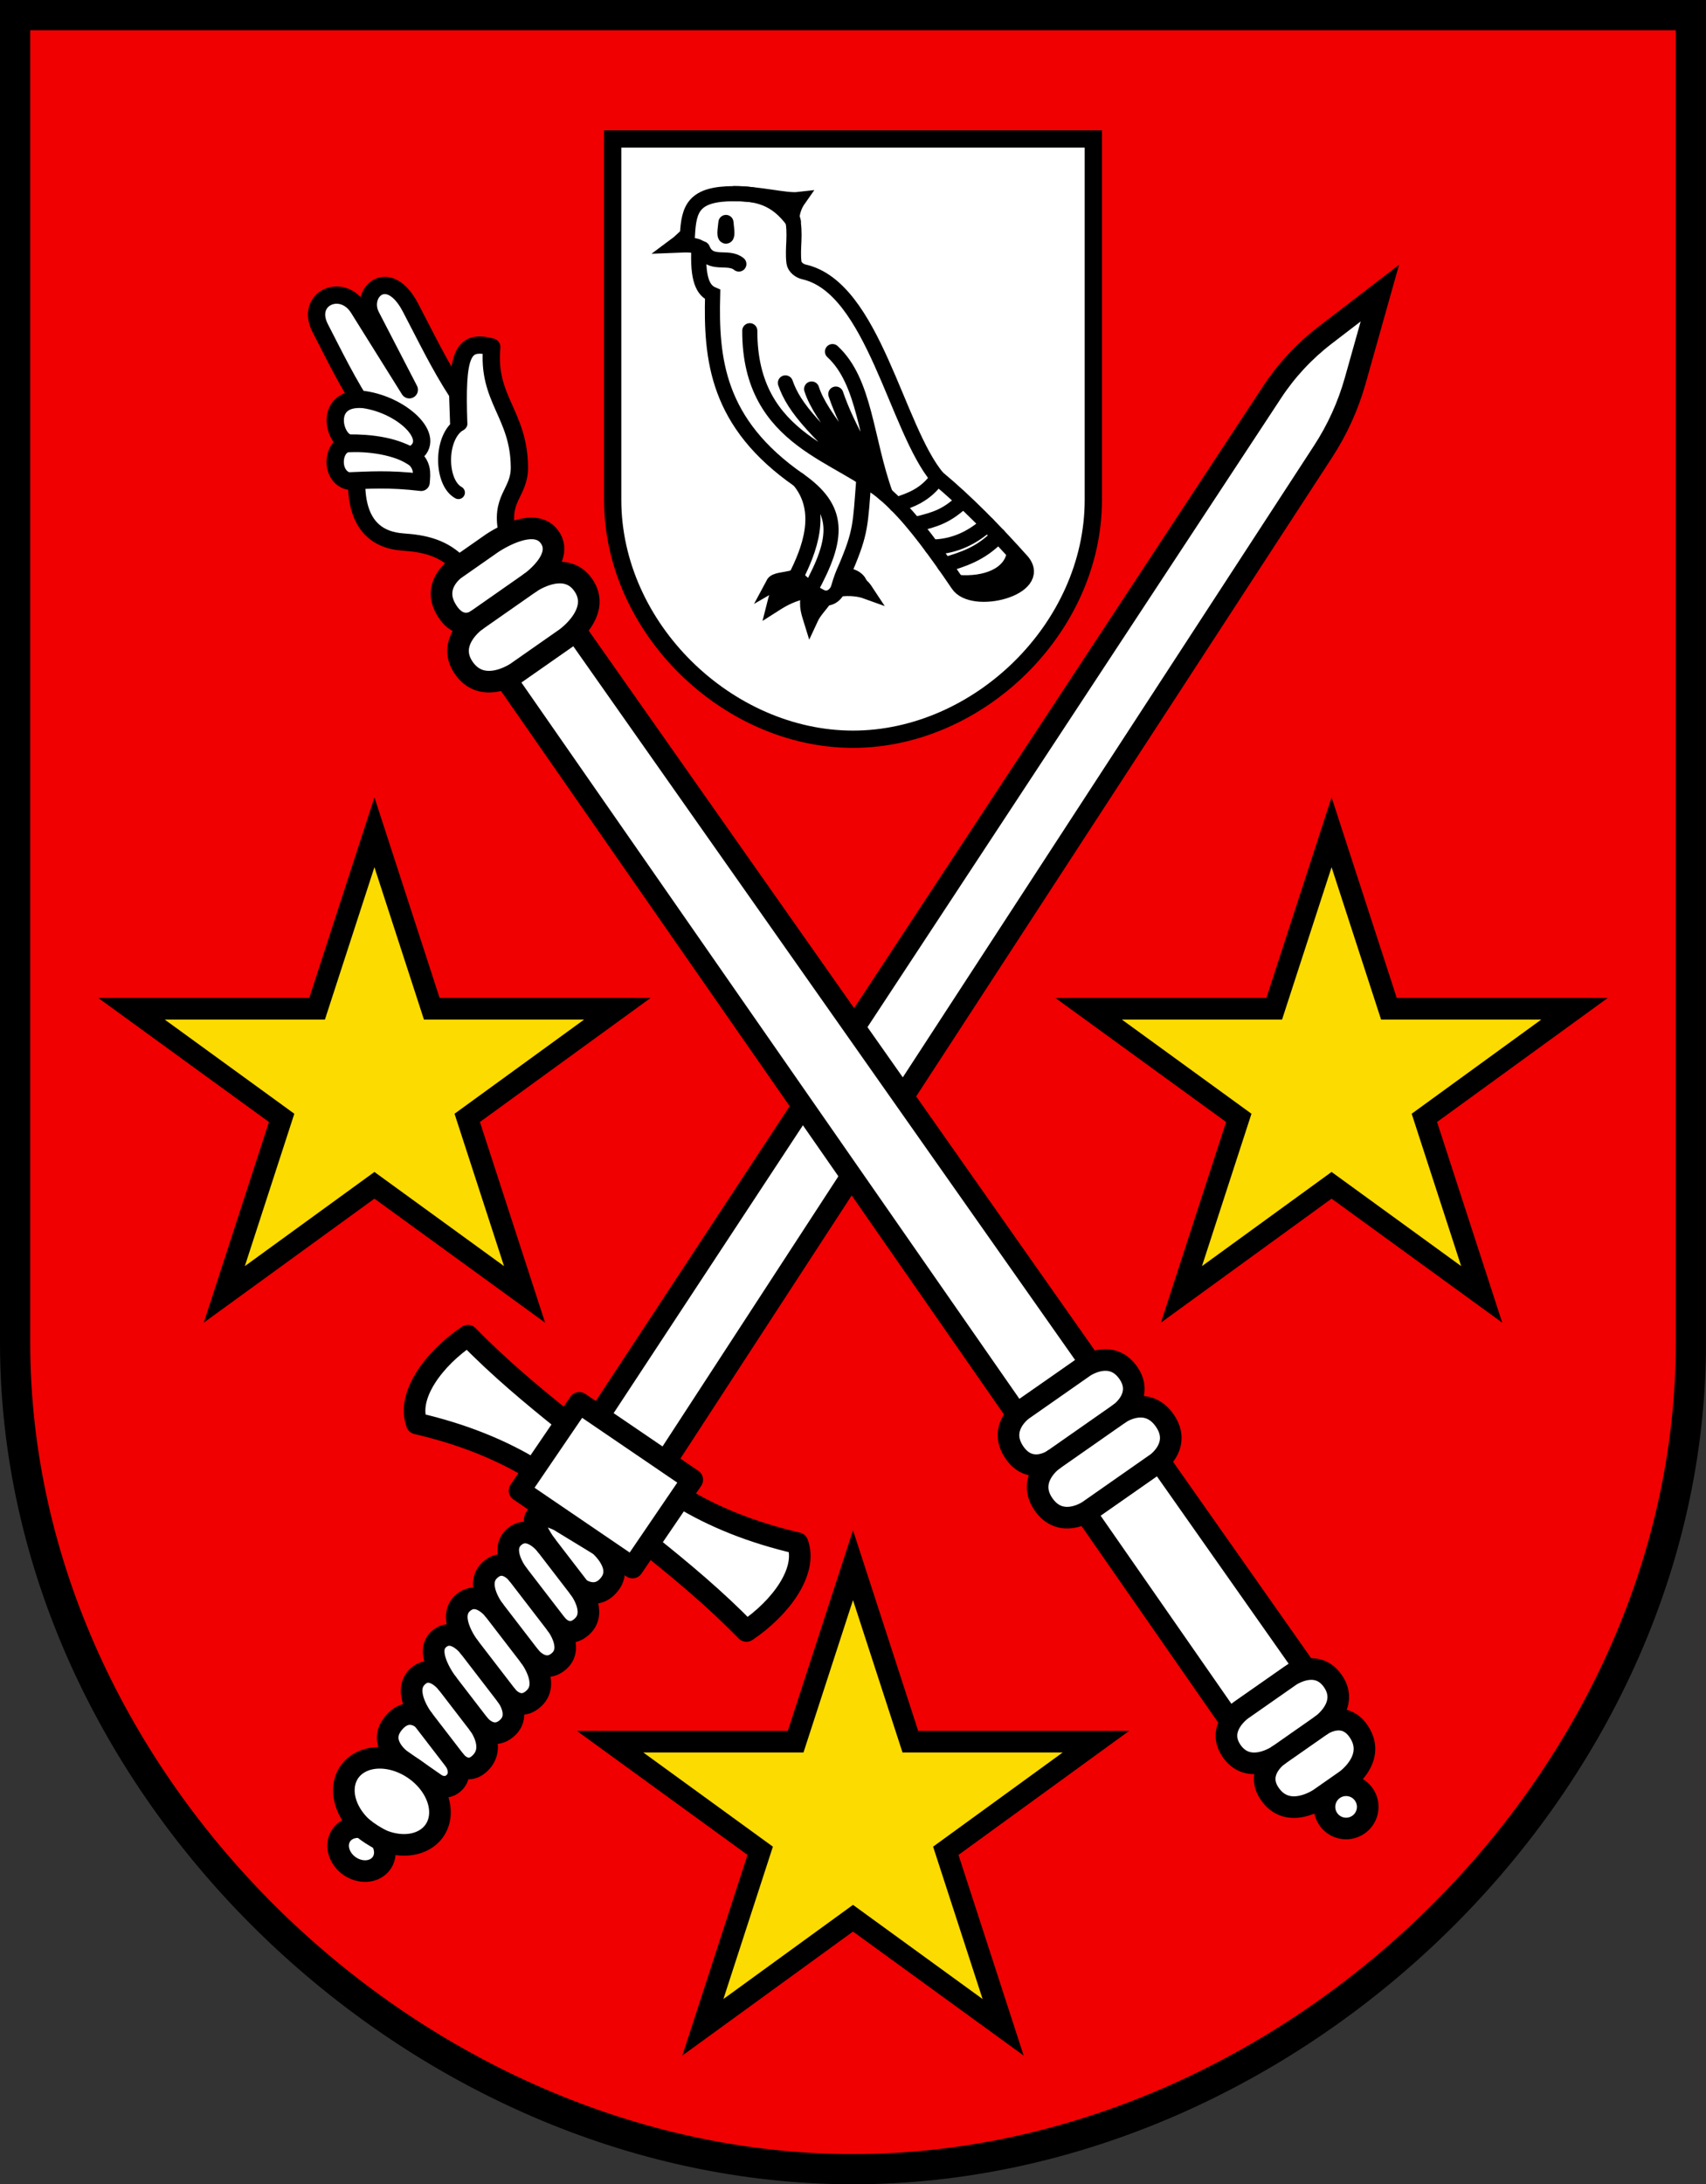
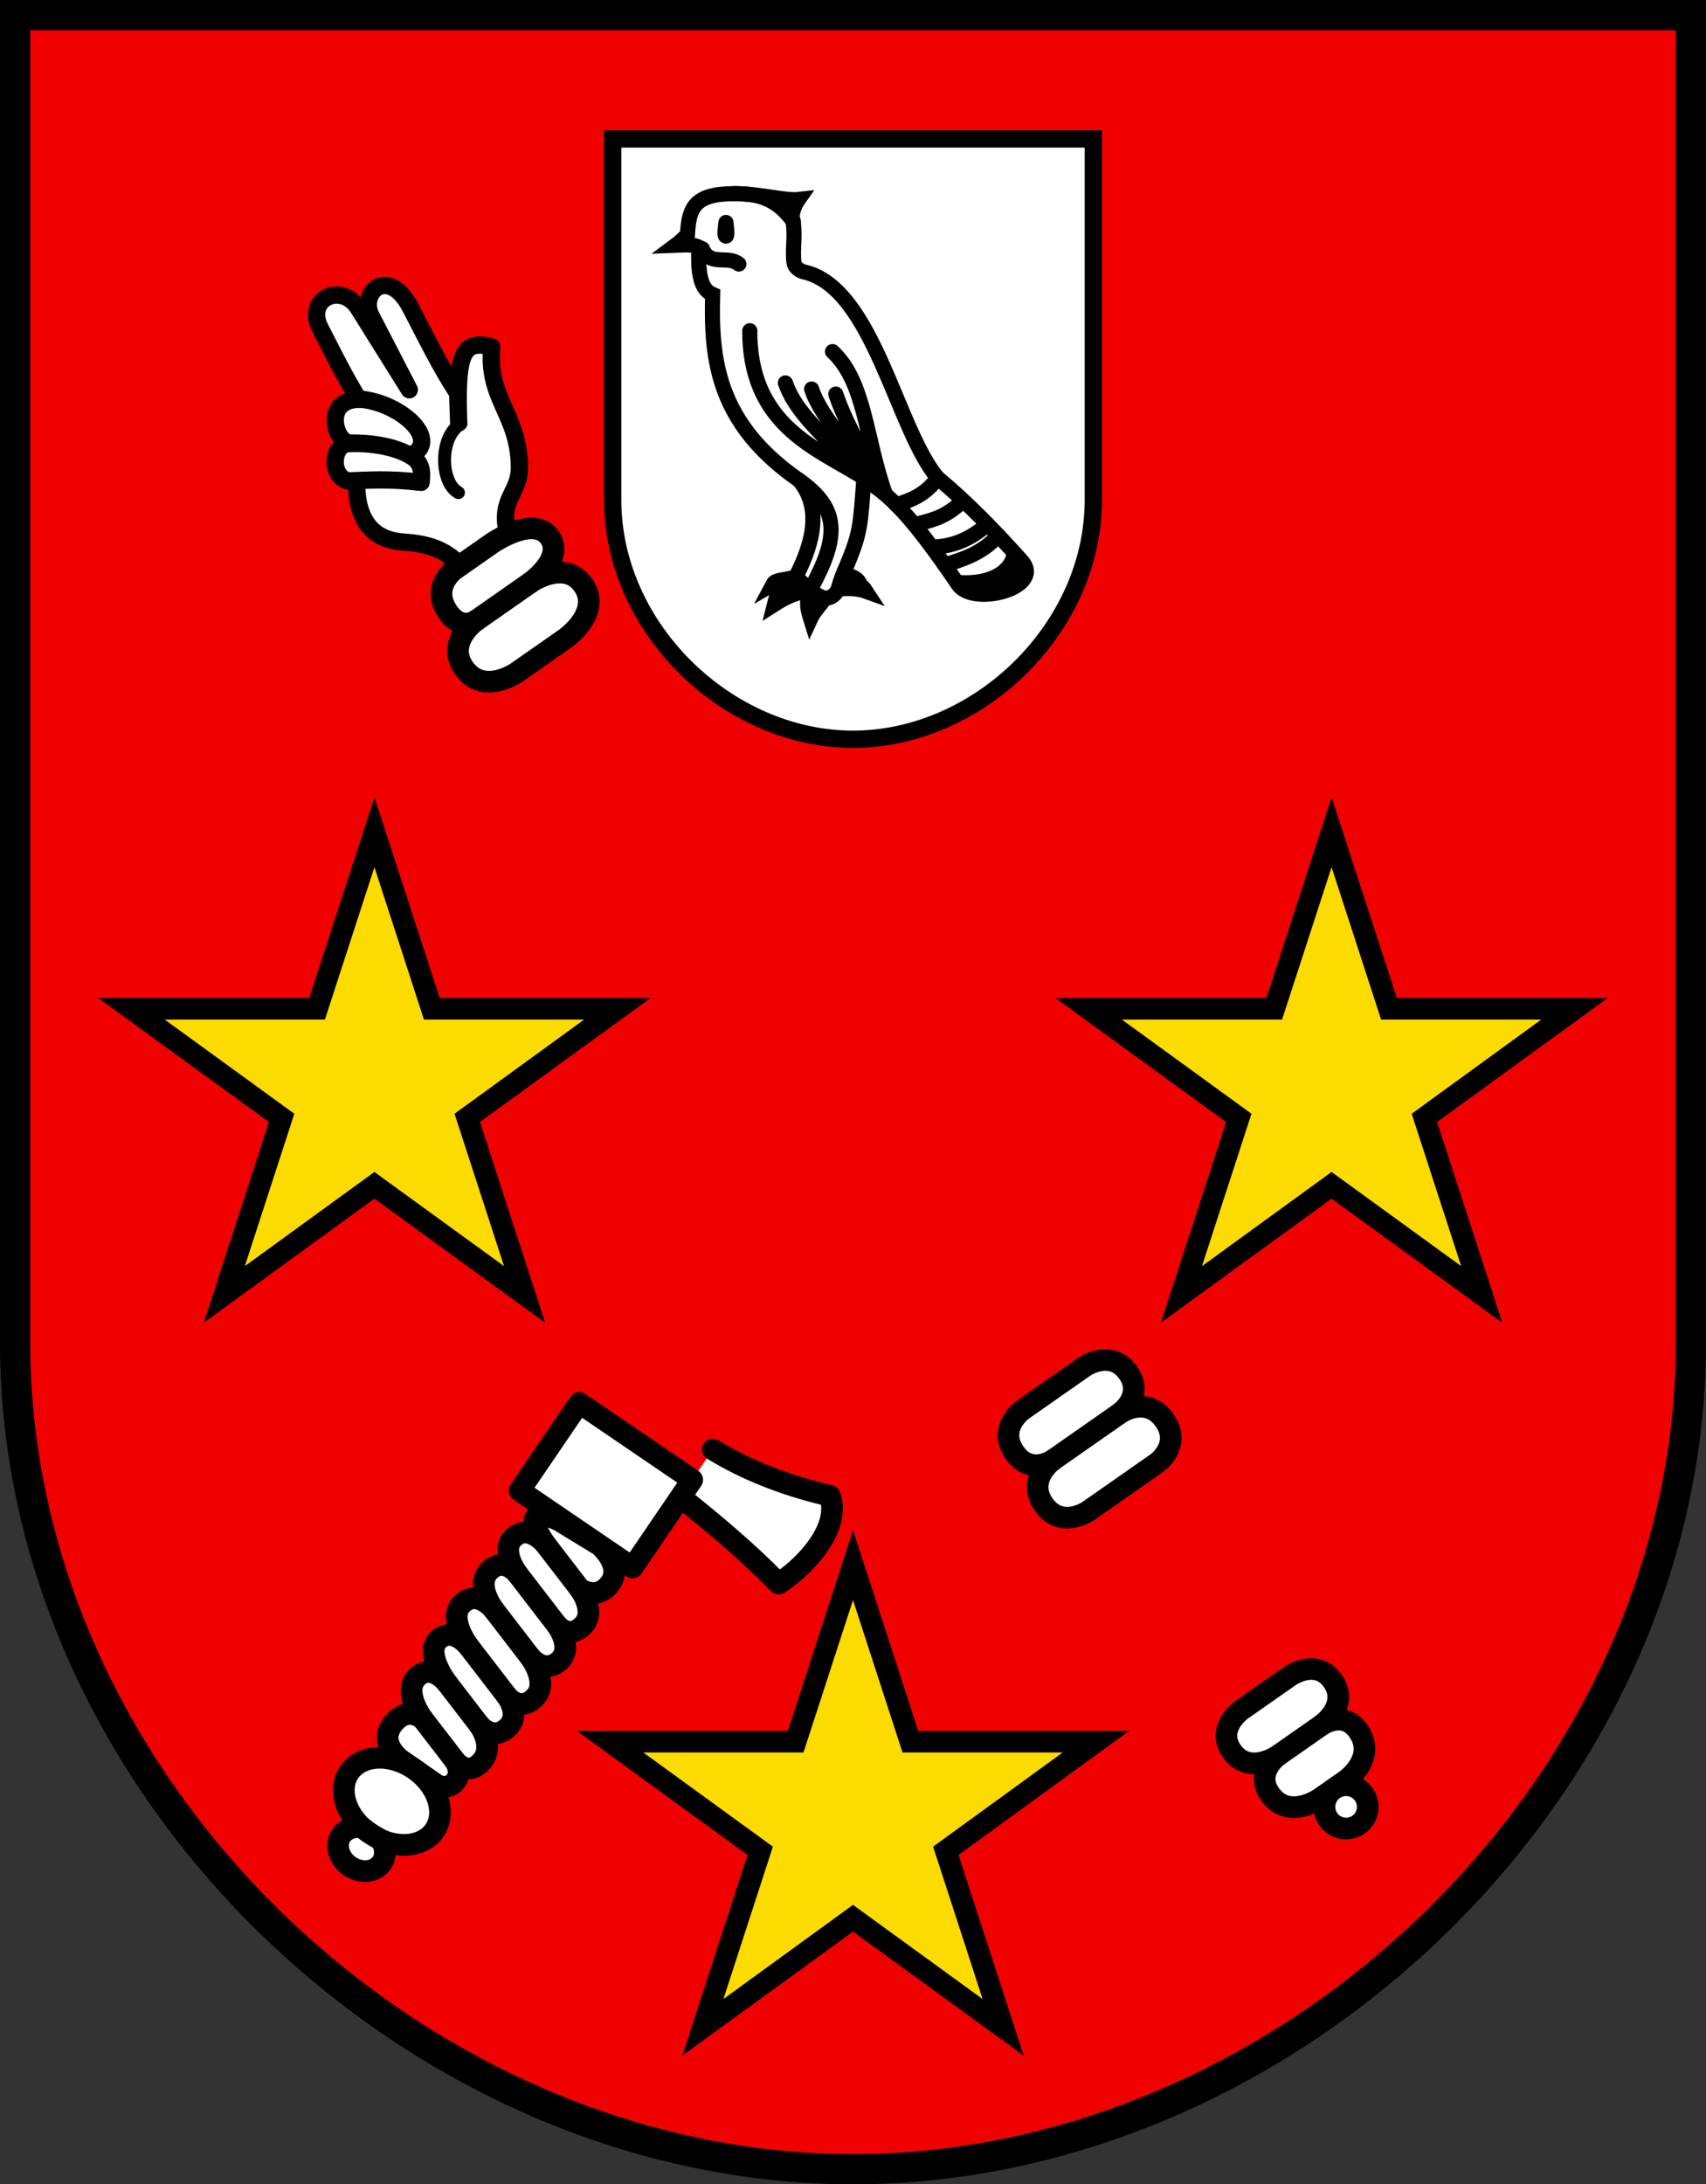
<svg xmlns="http://www.w3.org/2000/svg" xmlns:ns1="http://www.inkscape.org/namespaces/inkscape" xmlns:ns2="http://sodipodi.sourceforge.net/DTD/sodipodi-0.dtd" ns1:version="1.1.1 (3bf5ae0d25, 2021-09-20)" ns2:docname="CoA Pleigne.svg" id="svg2130" version="1.1" viewBox="0 0 395 505.667" height="505.667" width="395">
  <rect x="0" y="0" width="395" height="505.667" fill="#333333" stroke="none" />
  <defs id="defs2124" />
  <ns2:namedview ns1:pagecheckerboard="false" fit-margin-bottom="0" fit-margin-right="0" fit-margin-left="0" fit-margin-top="0" lock-margins="true" units="px" ns1:snap-smooth-nodes="true" ns1:snap-object-midpoints="true" ns1:window-maximized="1" ns1:window-y="-11" ns1:window-x="-11" ns1:window-height="1506" ns1:window-width="2560" showgrid="false" ns1:document-rotation="0" ns1:current-layer="g113664" ns1:document-units="px" ns1:cy="252.66667" ns1:cx="198" ns1:zoom="1.5" ns1:pageshadow="2" ns1:pageopacity="0" borderopacity="1.0" bordercolor="#666666" pagecolor="#333333" id="base" showguides="false" ns1:guide-bbox="true" ns1:snap-intersection-paths="true" ns1:object-paths="true" ns1:snap-grids="false" ns1:snap-global="true" ns1:lockguides="false" guidecolor="#00ffff" guideopacity="0.498" ns1:snap-midpoints="true" ns1:snap-to-guides="true" />
  <g id="layer1" ns1:groupmode="layer" ns1:label="pleigne" transform="translate(-726.984,-39.554)">
    <g id="g113664" ns1:label="coa">
      <path style="opacity:1;fill:#f00000;fill-opacity:1;stroke:#000000;stroke-width:7;stroke-miterlimit:4;stroke-dasharray:none;stroke-opacity:1" d="M 1118.484,43.054 V 350.388 c 0,102.751 -92.875,191.333 -194,191.333 -101.124,-10e-6 -194,-88.583 -194,-191.333 V 43.054 Z" id="path52179" ns2:nodetypes="cszscc" ns1:label="coa-f" />
      <g id="g113632" ns1:label="inescutcheon">
        <path style="opacity:1;fill:#ffffff;fill-opacity:1;stroke:#000000;stroke-width:4;stroke-miterlimit:4;stroke-dasharray:none;stroke-opacity:1" d="m 868.841,71.721 v 83.552 c 0,29.76 26.638,55.416 55.643,55.416 29.004,0 55.643,-25.656 55.643,-55.416 V 71.721 Z" id="path53085" ns2:nodetypes="cszscc" ns1:label="inescutcheon-0" />
        <g id="g113624" ns1:label="jay">
          <path id="path106060" style="opacity:1;fill:#ffffff;fill-opacity:1;stroke:#000000;stroke-width:3.5;stroke-linecap:round;stroke-linejoin:miter;stroke-miterlimit:4;stroke-dasharray:none;stroke-opacity:1" d="m 921.788,173.508 c 3.763,0.29 4.966,1.809 5.696,2.921 -1.403,-0.507 -3.76,-0.843 -6.126,-0.497 m 0.902,-3.652 c 0.949,0.704 2.741,0.498 3.724,2.19 -1.241,-0.403 -3.451,0.291 -4.585,0.211 m -6.832,1.455 c -1.084,3.023 -0.458,4.809 0.103,6.625 0.759,-1.646 2.076,-2.946 3.314,-4.634 m -6.751,-4.991 c -3.718,1.918 -4.209,3.454 -4.931,6.325 1.748,-1.114 4.073,-2.552 8.264,-3.325 m -3.333,-3 c -3.021,0.829 -4.705,0.597 -5.252,1.631 1.344,-0.782 2.518,-0.392 5.252,-1.631 z" ns1:label="claws" />
          <path style="opacity:1;fill:#ffffff;fill-opacity:1;stroke:#000000;stroke-width:3.5;stroke-linecap:round;stroke-linejoin:miter;stroke-miterlimit:4;stroke-dasharray:none;stroke-opacity:1" d="m 910.369,89.601 c 0.986,4.228 0.015,7.236 0.446,10.712 0.132,1.061 1.251,1.949 2.295,2.183 16.103,3.607 21.417,36.423 30.965,47.681 6.521,5.407 13.042,12.039 19.563,19.328 5.183,6.216 -11.484,10.498 -14.849,5.303 -5.156,-7.605 -10.043,-14.222 -14.26,-18.385 -3.333,-3.396 -5.437,-4.643 -7.542,-5.893 -0.798,10.532 -0.655,12.199 -4.184,20.506 -0.577,1.259 -1.138,2.641 -1.643,4.472 -0.509,1.844 -2.3,3.067 -4.03,2.255 -0.854,-0.401 -1.707,-0.917 -2.561,-1.625 l -3.333,-3 c 2.996,-5.953 6.807,-15.187 0.75,-22.417 -19.058,-13.219 -20.4,-28.031 -20,-43 -2.19,-0.929 -3.564,-3.409 -3.167,-10.938 -1.496,-0.769 -3.814,-0.495 -5.396,-0.438 0.951,-0.702 1.9,-1.716 2.729,-2.458 0.344,-6.062 1.41,-9.5 10.833,-9.5 5.847,0 11.94,1.695 14.866,1.359 -0.861,1.223 -1.308,2.573 -1.481,3.854 z" id="path92584" ns2:nodetypes="cccccccccccccccccccc" ns1:label="jay-0" />
          <path id="path100651" style="opacity:1;fill:none;fill-opacity:1;stroke:#000000;stroke-width:3.5;stroke-linecap:round;stroke-linejoin:miter;stroke-miterlimit:4;stroke-dasharray:none;stroke-opacity:1" d="m 958.16,163.549 c -4.151,4.35 -8.302,5.494 -12.453,6.793 m 9.914,-9.427 c -3.907,3.496 -8.212,5.243 -12.905,5.282 m 7.211,-10.658 c -3.775,3.454 -6.143,4.255 -10.958,5.394 m 5.105,-10.756 c -2.808,4.008 -6.313,5.18 -9.546,6.246 M 889.646,97.189 c 1.696,4.128 5.905,1.395 8.408,3.489 m 22.451,30.111 c 2.813,8.274 7.716,15.541 11.521,23.268 M 914.906,129.611 c 2.128,6.807 11.396,16.291 17.119,24.446 m -23.189,-25.86 c 2.047,5.911 6.845,11.137 23.189,25.86 m -31.438,-37.94 c -0.072,26.078 21.917,28.553 31.438,37.94 -4.612,-12.679 -4.678,-26.113 -12.287,-33.108 m -22.754,-36.562 c 5.014,0.002 9.553,0.715 13.679,6.438 m 3.904,85.312 c 6.682,-12.151 7.032,-18.748 -2.701,-25.505 m 51.03,18.251 c 1.403,6.777 -8.472,6.374 -14.167,5.511 6.515,0.54 12.243,-1.724 13.088,-6.674" ns2:nodetypes="cccccccccccccccccccccccccc" ns1:label="jay-c" />
          <path style="opacity:1;fill:#ffffff;fill-opacity:1;stroke:#000000;stroke-width:3.5;stroke-linecap:round;stroke-linejoin:round;stroke-miterlimit:4;stroke-dasharray:none;stroke-opacity:1" d="m 895.067,91.054 c 0.089,1.056 0.441,3.148 0,3.167 -0.466,-0.056 -0.103,-2.111 0,-3.167 z" id="path102410" ns2:nodetypes="ccc" ns1:label="eye" />
        </g>
      </g>
      <g id="g113279" ns1:label="saltire" transform="translate(3.426)">
        <g id="g71542" ns1:label="sword">
          <g id="g64631" ns1:label="grip">
            <path style="opacity:1;fill:#ffffff;fill-opacity:1;stroke:#000000;stroke-width:5;stroke-linecap:round;stroke-linejoin:round;stroke-miterlimit:4;stroke-dasharray:none;stroke-opacity:1" d="m 864.833,406.11 c -3.072,4.217 -7.109,1.164 -7.109,1.164 0,0 4.096,5.325 0.774,8.648 -3.322,3.322 -6.084,-0.268 -6.084,-0.268 0,0 4.124,5.361 0.576,8.466 -3.548,3.105 -6.755,-1.065 -6.755,-1.065 0,0 4.603,5.984 1.131,9.496 -3.472,3.512 -6.453,-0.364 -6.453,-0.364 0,0 3.461,4.499 -0.013,7.479 -3.474,2.98 -6.452,-0.891 -6.452,-0.891 0,0 3.828,4.977 0.607,8.598 -3.221,3.621 -6.082,-0.098 -6.082,-0.098 0,0 1.798,2.743 -0.125,4.834 -1.922,2.09 -4.329,0.525 -4.329,0.525 l -8.176,-5.689 c 0,0 -5.304,-3.8 -1.853,-8.258 3.452,-4.458 6.998,-1.141 6.998,-1.141 0,0 -4.783,-6.218 -1.439,-9.679 3.345,-3.46 7.028,1.328 7.028,1.328 0,0 -5.366,-6.976 -1.994,-10.089 3.372,-3.112 7.031,1.644 7.031,1.644 0,0 -5.108,-6.641 -1.513,-9.991 3.596,-3.351 7.299,1.463 7.299,1.463 0,0 -4.429,-5.757 -1.04,-9.069 3.389,-3.311 6.51,0.746 6.51,0.746 0,0 -4.281,-5.565 -0.72,-8.578 3.561,-3.013 7.316,1.869 7.316,1.869 0,0 -3.252,-4.346 -2.51,-6.17 0.742,-1.824 5.481,0.496 5.481,0.496 l 9.404,5.726 c 0,0 5.564,4.651 2.492,8.868 z" id="path54371" ns2:nodetypes="zsczczczczcczcczcczczczczcszccz" ns1:label="grip-0" />
            <path id="path54369" style="opacity:1;fill:none;fill-opacity:1;stroke:#000000;stroke-width:5;stroke-linecap:round;stroke-linejoin:miter;stroke-miterlimit:4;stroke-dasharray:none;stroke-opacity:1" d="m 821.489,437.544 7.485,9.73 m -1.895,-18.081 7.37,9.581 m -2.334,-18.025 8.798,11.437 m 9.054,-34.997 7.757,10.084 m -14.353,-3.376 9.043,11.756 m -14.512,-3.433 8.333,10.833" ns1:label="grip-c" />
          </g>
          <g id="g67956" ns1:label="sword-pommel">
            <path id="path65731" style="opacity:1;fill:#ffffff;stroke:#000000;stroke-width:5;stroke-linecap:round;stroke-linejoin:miter" d="m 151.096,378.119 a 11.96,9.072 34.25 0 0 -6.506,3.33 11.96,9.072 34.25 0 0 2.992,12.787 5.669,4.801 34.25 0 0 -4.828,1.805 5.669,4.801 34.25 0 0 1.982,7.158 5.669,4.801 34.25 0 0 7.389,-0.777 5.669,4.801 34.25 0 0 -0.195,-5.332 11.96,9.072 34.25 0 0 12.432,-2.178 11.96,9.072 34.25 0 0 -4.779,-14.23 11.96,9.072 34.25 0 0 -8.486,-2.562 z" transform="translate(659.817,68.388)" ns1:label="sword-pommel-0" />
            <path style="opacity:1;fill:#ffffff;fill-opacity:1;stroke:#000000;stroke-width:5;stroke-linecap:round;stroke-linejoin:round;stroke-miterlimit:4;stroke-dasharray:none;stroke-opacity:1" d="m 811.747,465.478 c -1.495,-0.813 -2.963,-1.709 -4.348,-2.854" id="path67895" ns2:nodetypes="cc" ns1:label="sword-pommel-c" />
          </g>
-           <path style="opacity:1;fill:#ffffff;fill-opacity:1;stroke:#000000;stroke-width:5;stroke-miterlimit:4;stroke-dasharray:none;stroke-opacity:1" d="M 862.123,367.492 1018.107,130.312 c 3.309,-5.032 7.438,-9.473 12.215,-13.14 l 12.729,-9.771 -5.709,20.278 c -1.634,5.804 -4.139,11.327 -7.429,16.381 -50.602,77.722 -151.806,233.165 -151.806,233.165" id="path53694" ns2:nodetypes="csscssc" ns1:label="blade" />
          <g id="g69918" ns1:label="chappe">
-             <path id="path69631" style="opacity:1;fill:#ffffff;fill-opacity:1;stroke:#000000;stroke-width:5;stroke-linecap:round;stroke-linejoin:round;stroke-miterlimit:4;stroke-dasharray:none;stroke-opacity:1" d="m 854.612,368.828 c -7.826,-6.264 -15.549,-12.698 -22.716,-20.06 -7.856,5.269 -14.252,13.844 -11.833,20.333 10.5,2.432 19.468,6.043 27.079,10.698 m 26.526,17.271 c 7.826,6.264 15.549,12.698 22.716,20.06 7.856,-5.269 14.252,-13.844 11.833,-20.333 -10.5,-2.432 -19.468,-6.043 -27.079,-10.698" ns1:label="chappe-b" />
+             <path id="path69631" style="opacity:1;fill:#ffffff;fill-opacity:1;stroke:#000000;stroke-width:5;stroke-linecap:round;stroke-linejoin:round;stroke-miterlimit:4;stroke-dasharray:none;stroke-opacity:1" d="m 854.612,368.828 m 26.526,17.271 c 7.826,6.264 15.549,12.698 22.716,20.06 7.856,-5.269 14.252,-13.844 11.833,-20.333 -10.5,-2.432 -19.468,-6.043 -27.079,-10.698" ns1:label="chappe-b" />
            <rect style="opacity:1;fill:#ffffff;fill-opacity:1;stroke:#000000;stroke-width:5;stroke-linecap:round;stroke-linejoin:round;stroke-miterlimit:4;stroke-dasharray:none;stroke-opacity:1" id="rect68032" width="31.646" height="24.582" x="913.992" y="-181.573" transform="rotate(34.25)" ns1:label="chappe-t" />
          </g>
        </g>
        <g id="g91121" ns1:label="staff">
-           <path id="path81634" style="opacity:1;fill:#ffffff;fill-opacity:1;stroke:#000000;stroke-width:5;stroke-linecap:round;stroke-linejoin:round;stroke-miterlimit:4;stroke-dasharray:none;stroke-opacity:1" d="m 1025.412,425.32 -33.39,-47.484 -17.116,11.968 33.138,47.66 z M 840.794,196.921 958.97,366.884 976.082,355.167 856.892,185.665 Z" ns1:label="staff-0" />
          <g id="g91111" ns1:label="hand">
            <path style="opacity:1;fill:#ffffff;fill-opacity:1;stroke:#000000;stroke-width:4;stroke-linecap:round;stroke-linejoin:round;stroke-miterlimit:4;stroke-dasharray:none;stroke-opacity:1" d="m 841.102,163.314 c -2.046,-8.497 2.76,-9.451 2.716,-15.593 -0.089,-12.334 -7.56,-15.733 -6.398,-27.832 -7.121,-1.97 -8.159,2.25 -7.66,17.56 l -0.236,-6.835 c -4.318,-6.621 -7.423,-13.209 -10.96,-19.917 -5.124,-9.719 -11.867,-3.395 -9.075,2.003 l 8.839,17.088 -11.785,-18.856 c -3.82,-6.112 -12.412,-2.3 -8.839,4.596 3.334,6.435 6.178,12.471 11.196,20.153 -5.25,17.361 -3.286,28.55 7.896,29.345 4.933,0.351 9.391,1.209 13.368,5.41 z" id="path82553" ns2:nodetypes="cscccsscsscscc" ns1:label="hand-b" />
            <path style="opacity:1;fill:#ffffff;fill-opacity:1;stroke:#000000;stroke-width:4;stroke-linecap:round;stroke-linejoin:round;stroke-miterlimit:4;stroke-dasharray:none;stroke-opacity:1" d="m 804.484,142.25 c -3.851,-0.154 -4.801,7.275 -0.417,8.638 4.978,-0.176 9.475,-0.552 17,0.333 0.154,-2.083 0.527,-4.167 -2.333,-6.25 6.759,-3.303 -1.546,-11.574 -10.917,-12.917 -9.547,-0.863 -7.023,9.668 -3.34,10.058 4.428,-0.03 11.097,0.525 15.465,3.859 -3.243,-2.68 -9.845,-3.981 -15.458,-3.721 z" id="path87145" ns2:nodetypes="cccccccc" ns1:label="hand-t" />
            <path style="opacity:1;fill:none;fill-opacity:1;stroke:#000000;stroke-width:3;stroke-linecap:round;stroke-linejoin:round;stroke-miterlimit:4;stroke-dasharray:none;stroke-opacity:1" d="m 830.254,137.694 c -4.974,2.776 -4.86,13.56 -0.555,15.9" id="path89711" ns2:nodetypes="cc" ns1:label="hand-c" />
          </g>
          <g id="g82181" ns1:label="orns">
            <path id="path76527" style="opacity:1;fill:#ffffff;fill-opacity:1;stroke:#000000;stroke-width:5;stroke-linecap:round;stroke-linejoin:round;stroke-miterlimit:4;stroke-dasharray:none;stroke-opacity:1" d="m 843.216,195.227 c 0,0 -7.604,5.317 -12.116,-0.829 -4.512,-6.146 2.689,-11.181 2.689,-11.181 0,0 -3.915,2.738 -7.017,-2.753 -3.102,-5.49 2.106,-9.131 2.106,-9.131 l 8.473,-5.925 c 0,0 9.517,-6.655 13.345,-1.672 3.828,4.982 -4.335,10.691 -4.335,10.691 0,0 8.069,-5.642 12.323,0.684 4.254,6.327 -4.216,12.249 -4.216,12.249 z m 132.414,194.072 c 0,0 -6.328,4.425 -10.438,-1.464 -4.11,-5.889 2.23,-10.322 2.23,-10.322 0,0 -5.403,3.778 -9.112,-1.898 -3.709,-5.676 2.044,-9.699 2.044,-9.699 l 14.205,-9.933 c 0,0 6.101,-4.266 10.104,1.205 4.003,5.471 -1.825,9.545 -1.825,9.545 0,0 6.131,-4.287 10.311,1.552 4.18,5.84 -1.812,10.03 -1.812,10.03 z m 64.604,68.55 a 5.005,5.005 0 0 1 -5.005,5.005 5.005,5.005 0 0 1 -5.005,-5.005 5.005,5.005 0 0 1 5.005,-5.005 5.005,5.005 0 0 1 5.005,5.005 z m -29.15,-22.51 c 0,0 -6.221,4.35 -2.205,9.784 4.017,5.434 10.629,0.81 10.629,0.81 0,0 -5.859,4.097 -1.544,9.442 4.315,5.345 11.156,0.562 11.156,0.562 l 6.015,-4.206 c 0,0 6.792,-4.749 3.388,-10.731 -3.404,-5.983 -8.954,-2.101 -8.954,-2.101 0,0 6.43,-4.496 2.647,-10.093 -3.783,-5.597 -9.986,-1.26 -9.986,-1.26 z" ns1:label="orns-0" />
            <path id="path76525" style="opacity:1;fill:none;fill-opacity:1;stroke:#000000;stroke-width:5;stroke-linecap:round;stroke-linejoin:round;stroke-miterlimit:4;stroke-dasharray:none;stroke-opacity:1" d="m 833.789,183.217 12.572,-8.791 m 136.477,192.307 -15.417,10.78 m 52.086,68.42 10.059,-7.034" ns1:label="orns-c" />
          </g>
        </g>
      </g>
      <path id="path113363" style="opacity:1;fill:#fcdb00;stroke:#000000;stroke-width:5;stroke-linecap:round;fill-opacity:1" ns1:label="stars" ns1:transform-center-y="-5.6474634" transform="translate(549.01,238.058)" d="m 375.474,163.833 13.279,40.864 42.967,0.002 -34.76,25.257 13.276,40.865 -34.762,-25.254 -34.762,25.254 13.276,-40.865 -34.76,-25.257 42.967,-0.002 z M 264.667,-5.837 l -13.279,40.864 -42.967,0.002 34.76,25.257 -13.276,40.865 34.762,-25.254 34.762,25.254 -13.276,-40.865 34.76,-25.257 -42.967,-0.002 z m 221.614,0 13.279,40.864 42.967,0.002 -34.76,25.257 13.276,40.865 -34.762,-25.254 -34.762,25.254 13.276,-40.865 -34.76,-25.257 42.967,-0.002 z" />
    </g>
  </g>
</svg>